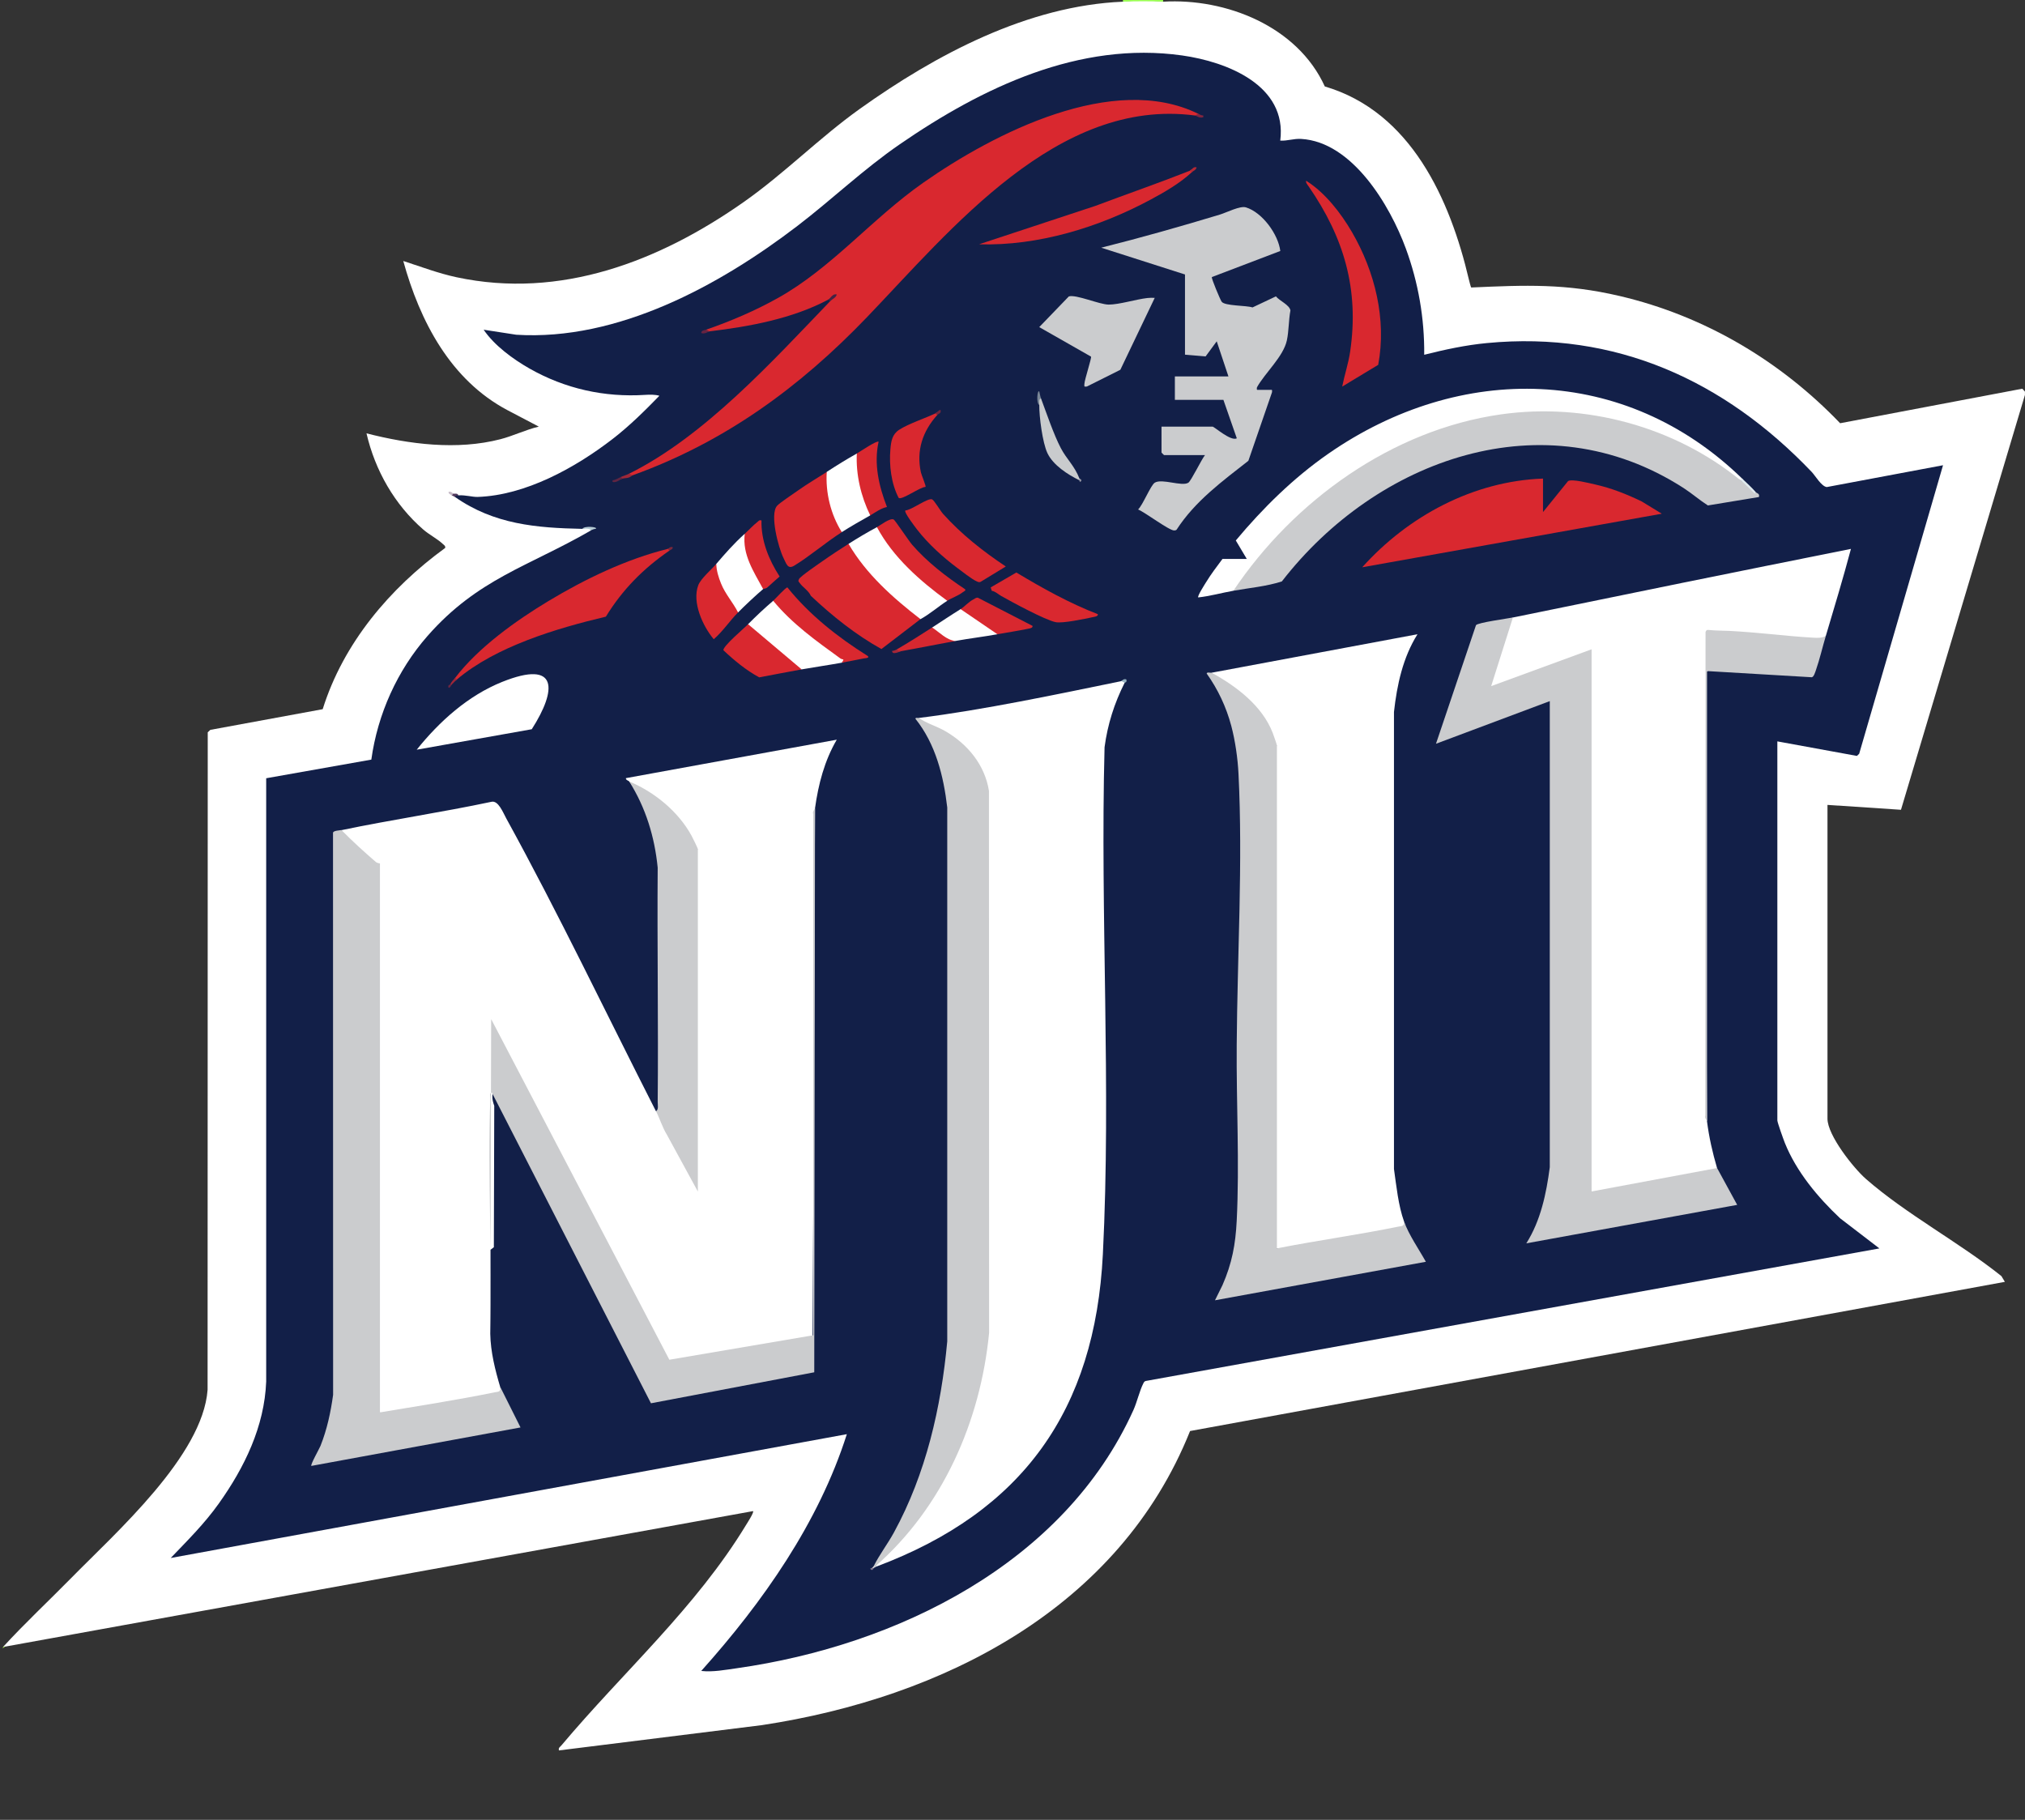
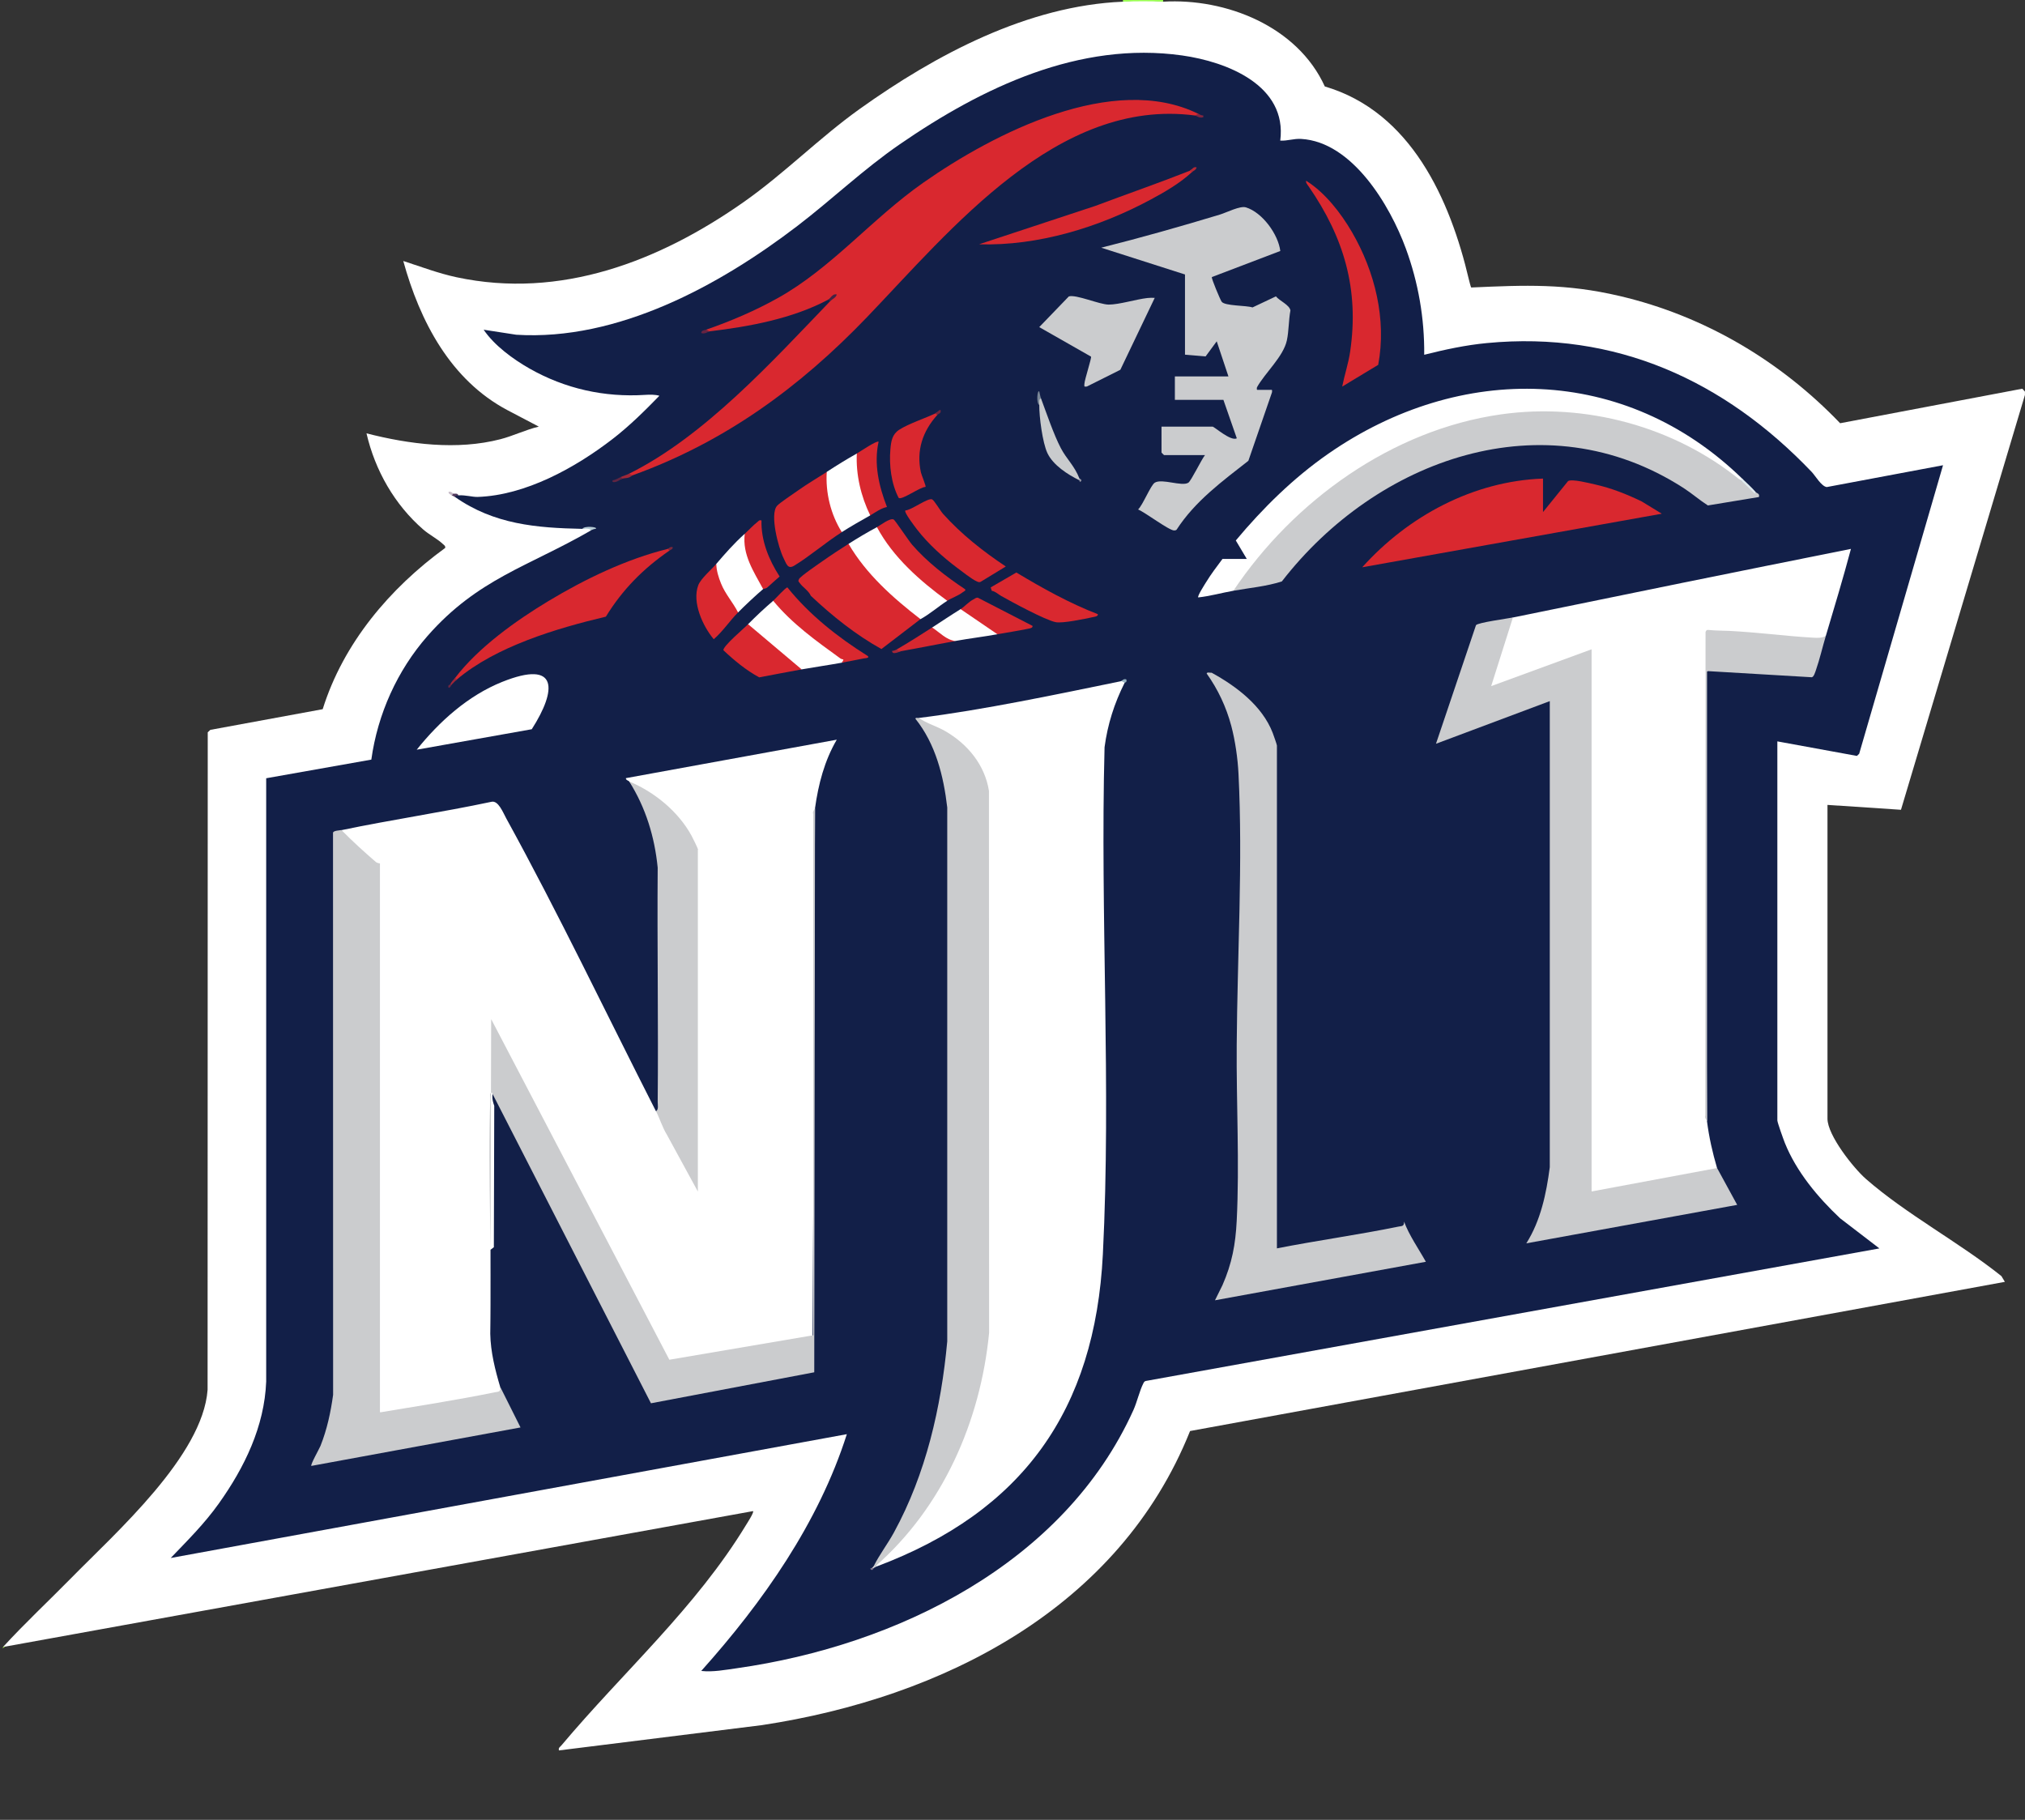
<svg xmlns="http://www.w3.org/2000/svg" id="Layer_1" data-name="Layer 1" viewBox="0 0 406.39 365.23">
  <rect x="0" y="0" width="406.39" height="365.23" fill="#333333" stroke="none" />
  <defs>
    <style>
      .cls-1 {
        fill: #d72830;
      }

      .cls-2 {
        fill: #523a5e;
      }

      .cls-3 {
        fill: #81253f;
      }

      .cls-4 {
        fill: #7c273b;
      }

      .cls-5 {
        fill: #74263d;
      }

      .cls-6 {
        fill: #fff;
      }

      .cls-7 {
        fill: #662442;
      }

      .cls-8 {
        fill: #d8282f;
      }

      .cls-9 {
        fill: #6b2541;
      }

      .cls-10 {
        fill: #c9cbcd;
      }

      .cls-11 {
        fill: #d9282f;
      }

      .cls-12 {
        fill: #95b1c0;
      }

      .cls-13 {
        fill: #a42738;
      }

      .cls-14 {
        fill: #602542;
      }

      .cls-15 {
        fill: #b5cad4;
      }

      .cls-16 {
        fill: #c6bac7;
      }

      .cls-17 {
        fill: #7b8898;
      }

      .cls-18 {
        fill: #121f48;
      }

      .cls-19 {
        fill: #85778e;
      }

      .cls-20 {
        fill: #e1ebee;
      }

      .cls-21 {
        fill: #422344;
      }

      .cls-22 {
        fill: #b9ff60;
      }

      .cls-23 {
        fill: #9394a2;
      }

      .cls-24 {
        fill: #cbccce;
      }

      .cls-25 {
        fill: #9e2738;
      }

      .cls-26 {
        fill: #b32834;
      }

      .cls-27 {
        fill: #fefefe;
      }

      .cls-28 {
        fill: #9bff54;
      }

      .cls-29 {
        fill: #dddbe0;
      }
    </style>
  </defs>
  <path class="cls-6" d="M225.36.34c2.62-.33,5.44-.33,8.06,0,12.62-.75,26.97,4.95,32.45,17.01,17.3,5.1,25.15,22.7,28.91,38.73.06.26.4,1.62.48,1.62,10.87-.49,18.98-.83,29.8,1.71,17.18,4.03,32.35,13.14,44.23,25.53l36.56-6.93.53.58v.67l-24.88,83.26-14.75-.98v62.97c0,3.33,5.21,9.9,7.72,12.1,8.06,7.06,18.75,12.74,27.19,19.5l.69,1.15-163.52,29.94c-14.25,35.6-49.62,53.51-85.9,59.02l-40.76,5.08c-.14-.57.22-.67.5-1.01,12.38-14.74,26.96-27.61,37.05-44.23.25-.41,1.65-2.57,1.41-2.79L1.01,330.47h-.34c4.36-4.75,9.09-9.16,13.61-13.76,8.98-9.15,26.4-24.55,27.38-37.78l.03-131.96.52-.49,22.55-4.15c4.15-13.27,13.48-24.28,24.58-32.36.1-.41-.26-.6-.51-.83-1.06-1-2.72-1.85-3.87-2.85-5.77-5-9.69-11.88-11.41-19.32,8.59,2.2,18.15,3.43,26.87,1.18,2.56-.66,5.12-1.92,7.71-2.53l-6.27-3.29c-11.46-6.06-17.6-17.87-20.93-29.95,3.54,1.15,7.02,2.47,10.68,3.26,20.9,4.47,40.71-3.21,57.61-15.07,8.17-5.73,15.18-12.89,23.29-18.69C187.76,10.99,206.23,1.13,225.36.34Z" />
  <path class="cls-28" d="M233.42,0v.34c-2.55-.11-5.51-.11-8.06,0v-.34h8.06Z" />
  <polygon class="cls-22" points="1.01 330.47 .51 330.81 .67 330.47 1.01 330.47" />
  <path class="cls-18" d="M92.03,99.41c1.41-.08,2.76.35,3.83.32,9.6-.32,19.57-5.84,27.04-11.6,3.4-2.62,6.44-5.63,9.43-8.7-.82-.26-2-.24-2.87-.18-8.14.52-16.05-1.22-23.22-5.3-3.3-1.88-7.05-4.63-9.18-7.78l6.55,1.01c20.35,1.27,40.77-9.87,56.42-21.84,6.99-5.35,13.24-11.36,20.55-16.39,16.5-11.36,35.99-20.74,56.67-17.82,9,1.27,21.1,6,19.68,17.09,1.47.08,2.69-.43,4.2-.34,10.27.6,17.82,13.34,21,21.99,2.51,6.84,3.76,14.04,3.69,21.33,4.12-1.04,8.35-1.95,12.59-2.35,25.86-2.47,47.66,7.52,65.17,25.86.73.76,1.95,2.91,3.03,3.04l23.33-4.38-16.83,57.91-.45.43-15.97-2.92v76.07c0,.4,1.24,3.86,1.51,4.53,2.32,5.77,6.61,10.9,11.08,15.11l7.89,6.05-147.21,26.6c-.29.06-.39.25-.51.49-.74,1.43-1.27,3.77-2,5.38-13.91,30.76-47.46,47.22-79.54,51.78-2.35.33-4.84.81-7.18.55,12.36-13.81,23.54-29.69,29.22-47.52l-135.69,24.85c3.45-3.6,6.77-6.88,9.68-10.97,5.14-7.23,9.13-15.43,9.48-24.44v-121.08s21.1-3.74,21.1-3.74c1.27-9.14,5.2-17.89,11.28-24.82,10.09-11.49,20.29-13.95,32.75-21.15.16-.79-1.09-.55-1.68-.34-9.27-.19-17.7-.91-25.53-6.38-.55-.43.15-.66.67-.34Z" />
  <path class="cls-15" d="M116.88,106.13c.32-.64,3.16-.4,2.69,0-.35.02-.71.17-1.01.34l-.23-.28c-.48-.13-.97-.05-1.45-.06Z" />
  <path class="cls-2" d="M92.03,99.41c-.28.02-.62-.01-.67.34-.2-.14-.49-.2-.67-.34-.44-.44-.26-.56.34-.34.21.05.53-.06.77.07l.24.27Z" />
  <path class="cls-16" d="M91.02,99.07l-.34.34c-.23-.17-.68-.26-.67-.67.54-.22.81.28,1.01.33Z" />
  <path class="cls-6" d="M126.28,156.84c-.1-.16-.72-.27-.67-.67l42.32-7.72c-2.48,4.24-3.69,8.92-4.37,13.77-.12,35.47-.28,70.96-.48,106.47l-28.24,4.81c-.51.11-.91-.09-1.22-.49l-34.39-65.74-.04,11.68c-.51.58-.51,1.57,0,2.98l-.08,28.38-.67.51-.05,16.87c.07,3.67.98,7.26,2.02,10.75l.22,1.25c-7.26,1.85-15.11,3.05-22.68,3.96l-1.72-.17-.67-.32v-109.42l.67-.42c-.19.76-.67.66-1.23.22-2.37-1.86-5.33-4.26-6.49-6.93,9.99-2.09,20.12-3.57,30.1-5.69,1.39-.35,2.34,2.15,2.99,3.33,10.46,19.02,20.16,39.37,30.05,58.78l.88.28c2.09,4.53,4.38,8.95,6.87,13.25l.64,2.58-.67-2.46c0-21.97,0-43.9,0-65.81l.67-.41-.73-.08c-2.2-5.38-6.51-9.48-11.65-12.2l-1.39-1.32Z" />
  <path class="cls-6" d="M225.03,136.69c.45-.18.82-.2.67.34-2.07,4.11-3.42,8.34-4.03,12.93-.89,33.71,1.35,68.18-.34,101.76-1.57,31.31-16.09,51.64-45.34,62.64h-.34c5.91-6.87,11.27-13.17,15.23-21.47s6.07-16.63,6.95-25.42l-.03-108.68c-1.11-6.81-6.52-11.09-12.6-13.47-.42-.32-.87-.71-.81-1.23,12.8-1.58,27.88-4.77,40.64-7.39Z" />
  <path class="cls-6" d="M303.62,123.93c22.59-4.65,45.22-9.25,67.84-13.77-1.56,5.85-3.31,11.66-5.04,17.46l-.79.98c-7.6-.52-15.16-1.01-22.68-1.46v7.33s-.53.4-.53.4c-.11,30.22-.06,60.26.15,90.15.42,3.27,1.1,6.25,2.02,9.4l-.11.7-24.56,4.58-.52-.59-.67-.32v-107.85l.67-.65-.25.81-19.29,7.07c-.61.2-1.02-.33-1.18-.91l4.04-12.74.9-.61Z" />
-   <path class="cls-6" d="M243.16,135.01l41.31-7.72c-2.93,4.65-4.12,10.17-4.72,15.6v91.72c.49,3.42.86,7.3,2.03,10.56.34.97.22,1.49-.37,1.56-7.24,1.38-14.65,2.67-21.99,3.9-.51.09-1.03.08-1.56.06s-1.07-.07-1.6-.15l-.67-.32v-100.19l.67-.42-.72-.1c-1.61-6.17-6.54-10.45-11.97-13.51l-.41-1Z" />
  <path class="cls-24" d="M303.62,123.93l-4.36,13.77,20.15-7.39v108.81l25.19-4.7,4.03,7.39-42.32,7.72c2.88-4.55,4.02-9.98,4.71-15.28v-93.54s-22.84,8.56-22.84,8.56l8.03-23.8c.35-.52,6.3-1.32,7.42-1.55Z" />
  <path class="cls-24" d="M68.52,166.58c2.16,2.21,4.53,4.36,6.89,6.4.33.28.84.28.84.32v110.16c7.66-1.29,15.4-2.47,23.01-4.03.72-.15,1.19,0,1.17-1.01l4.03,8.06-41.98,7.72c-.23-.22,1.6-3.43,1.84-4.03,1.31-3.28,2.05-6.74,2.53-10.24l-.02-112.8c.07-.45,1.33-.47,1.7-.55Z" />
  <path class="cls-24" d="M184.39,144.08c1.59,1.12,3.55,1.64,5.27,2.63,4.5,2.59,7.98,6.77,8.81,12.01l.03,108.79c-1.74,17.79-9.34,35.03-22.84,46.85-.1.16-.21.16-.34,0,1.18-2.38,2.82-4.49,4.09-6.82,6.41-11.73,9.47-25.07,10.69-38.34v-107.14c-.74-6.35-2.33-12.72-6.38-17.8-.01-.31.44-.14.67-.17Z" />
  <path class="cls-24" d="M243.16,135.01c4.96,2.72,10.15,6.63,12.26,12.09.15.39.84,2.35.84,2.52v100.92c8.08-1.59,16.28-2.71,24.35-4.36.72-.15,1.19,0,1.17-1.01.97,2.69,2.98,5.55,4.37,8.06l-42.32,7.73,1.5-3.03c1.92-4.38,2.62-8.18,2.86-12.93.58-11.52-.09-23.6,0-35.28.12-17.75,1.25-36.71.36-54.41-.15-3.08-.66-6.66-1.45-9.63-1-3.77-2.68-7.35-4.94-10.51.09-.36.71-.09,1.01-.17Z" />
  <path class="cls-11" d="M240.48,22.84c.33.38.11.49-.67.34-27.54-3.63-48.95,22.9-65.82,40.48-13.53,14.09-28.51,25.04-47.03,31.73-.66.26-.88.14-.67-.34,15.14-7.54,28.7-22.53,40.3-34.59.7-.85.58-.96-.34-.34-7.25,3.85-15.8,5.41-23.85,6.38-.6.14-.83.03-.67-.34,4.91-1.7,9.8-3.79,14.33-6.32,10.85-6.04,18.91-15.95,29.22-23.17,14.24-9.98,38.18-22.2,55.19-13.83Z" />
  <path class="cls-24" d="M237.79,55.08l-16.79-5.37c7.97-2,15.9-4.25,23.77-6.63,1.4-.42,4.09-1.83,5.28-1.46,3.29,1.02,6.47,5.39,6.89,8.75l-13.75,5.24c-.08.29,1.66,4.49,1.98,4.94.63.88,4.95.72,6.19,1.15l4.7-2.22c.72.9,2.73,1.71,2.91,2.82-.36,1.91-.31,4.14-.71,6-.71,3.29-4.36,6.48-6.01,9.44-.07.63-.02.48.49.5.67.03,1.35-.03,2.03,0,.51.02.57-.13.5.5l-4.74,13.74c-5.26,4.12-10.72,8.12-14.4,13.82-.14.13-.31.16-.5.16-1.03,0-5.84-3.65-7.23-4.21.95-.89,2.54-4.89,3.35-5.38,1.47-.89,5.41.83,6.73.01.56-.35,2.66-4.71,3.35-5.55h-8.23s-.5-.47-.5-.5v-5.21h10.24c.35,0,3.66,3,4.87,2.35l-2.69-7.72h-9.74v-4.7h10.75l-2.35-7.05-2.23,3.03-4.14-.35v-16.12Z" />
  <path class="cls-24" d="M163.56,162.21l-.15,113.2-32.77,6.22-31.91-62.32c-.59-.08-.32.76-.33,1.17-.57,15.61.43,31.55,0,47.19l.17-63.14,35.76,68.36,28.87-4.91v-104.62c-.22-.45.35-1.02.36-1.14Z" />
  <path class="cls-24" d="M349.3,96.39c1.24.84,2.25,1.62,3.02,2.35.24.28.88.27.67,1.01l-10.24,1.69c-1.69-1.08-3.21-2.42-4.9-3.51-27.96-18.01-61.58-5.81-80.6,18.76-3.14,1.01-6.48,1.29-9.72,1.87,0-.32.03-.64.1-.95.49-2.18,5.9-8.06,7.77-10.08,19.76-21.3,48.93-32.07,76.98-21.55,6.2,2.33,12.38,5.54,16.91,10.41Z" />
  <path class="cls-24" d="M126.28,156.84c5.04,2.1,9.84,6.01,12.49,10.86.24.44,1.28,2.51,1.28,2.75v68.68l-6.22-11.41c-.89-1.44-1.43-3.25-2.18-4.71.57-.33.33-1.28.34-1.85.15-15.67-.12-31.35,0-47.02-.61-6.19-2.4-12.04-5.71-17.29Z" />
  <path class="cls-6" d="M349.63,96.05c.45.47.26.64-.34.34-13.26-10.8-31.11-15.63-48.06-13.23-21.87,3.1-41.59,17.32-53.71,35.4-2.34.42-4.67,1.08-7.05,1.34-.24-.22,1.28-2.57,1.54-3,1-1.64,2.18-3.19,3.33-4.73h4.87l-2.2-3.7c5.45-6.52,11.55-12.53,18.55-17.4,26.48-18.4,59.56-17.87,83.07,4.98Z" />
  <path class="cls-11" d="M309.66,96.05v6.72l5.03-6.22c.78-.48,4.27.42,5.39.67,3.33.75,6.3,1.93,9.36,3.4l4.06,2.48-60.12,10.75c9.21-10.27,22.29-17.3,36.27-17.8Z" />
  <path class="cls-11" d="M184.72,124.26l-7.83,6c-5.19-2.89-9.86-6.63-14.17-10.69-.44-1.03-1.66-1.74-2.19-2.52-.25-.36-.43-.34-.17-.85.28-.55,3.95-3.05,4.78-3.63,1.67-1.18,3.43-2.32,5.15-3.42l1.25.77c3.29,5.13,7.81,9.28,12.57,13.01l.62,1.33Z" />
  <path class="cls-24" d="M231.74,59.78l-6.9,14.43-6.71,3.36c-.56.08-.54.03-.51-.5.05-.95,1.5-5.27,1.33-5.5l-10.39-5.92,5.94-6.16c1.47-.44,6.17,1.64,8,1.64,2.12,0,5.47-1.06,7.76-1.32.49-.06.98-.05,1.48-.03Z" />
  <path class="cls-24" d="M366.42,127.62c-.67,2.23-1.24,4.74-2,6.9-.13.37-.42,1.37-.83,1.4l-21.01-1.24v90.34c-.01-.11-.58-.69-.36-1.14l.06-97.05c.16-.38.24-.44.64-.4,1.5.15,2.74.12,4.19.19,5.55.28,11.2,1.04,16.77,1.36.84.05,1.79.09,2.54-.35Z" />
  <path class="cls-11" d="M134.01,110.16c.46-.26.61-.15.34.34-5.25,3.61-9.41,7.81-12.76,13.26-9.86,2.34-22.04,5.96-29.89,12.6-.47.45-.64.26-.34-.34,4.62-6.06,12.17-11.46,18.7-15.39,7.32-4.41,15.64-8.42,23.95-10.47Z" />
  <path class="cls-6" d="M106.73,146.35l-23.1,4.11c4.55-5.68,10.28-10.84,17.13-13.6,11.38-4.57,11,1.61,5.96,9.49Z" />
  <path class="cls-11" d="M269.36,77.58c.47-2.33,1.24-4.62,1.59-6.97,1.86-12.56-1.26-22.96-8.3-33.17-.19-.27-.69-.85-.51-1.16,3.79,2.39,6.93,6.44,9.18,10.3,4.61,7.93,6.98,17.52,5.27,26.64l-7.22,4.36Z" />
  <path class="cls-11" d="M168.94,106.8c-3.22,2.04-6.45,4.85-9.56,6.73-1.29.78-1.55-.35-2.15-1.56-1.01-2.03-2.79-8.74-1.29-10.45.52-.6,3.28-2.42,4.16-3.05,1.88-1.34,3.88-2.51,5.82-3.75l.63.94c-.05,3.49.8,6.97,2.5,10.02l-.11,1.12Z" />
  <path class="cls-6" d="M190.1,120.57c-1.81,1.17-3.47,2.65-5.37,3.69-5.52-4.26-10.89-9.03-14.44-15.11,1.91-1.21,3.71-2.29,5.71-3.36l1.17.71c3.08,5.17,7.59,9.25,12.38,12.82l.56,1.25Z" />
  <path class="cls-11" d="M181.7,102.44c1.18-.03,4.59-2.63,5.38-2.21.44.24,1.64,2.29,2.17,2.89,3.68,4.1,8.02,7.52,12.6,10.57l-5.02,3.06c-.35.19-.59.02-.91-.12-.89-.4-2.87-1.95-3.78-2.63-2.89-2.16-5.87-4.85-8.08-7.71-.37-.48-2.73-3.53-2.36-3.85Z" />
  <path class="cls-8" d="M238.8,34.26c.47-.45.64-.26.34.34-2.33,2.16-5.37,3.93-8.17,5.43-10.35,5.58-22.64,9.36-34.49,9l23.35-7.71c6.3-2.37,12.75-4.6,18.97-7.06Z" />
  <path class="cls-6" d="M155.17,120.57l1.37.57c3.79,4.2,8.4,7.6,13.02,10.77.5.57.01.83-.62,1.09-2.67.48-5.38.87-8.06,1.34l-1.31-.22-9.57-8.08.13-.77c1.68-1.69,3.19-3.11,5.04-4.7Z" />
  <path class="cls-11" d="M220.32,123.26c.08.45-.6.51-.92.58-1.66.35-6.19,1.32-7.57,1.02-2.12-.45-8.69-4-10.88-5.24-.64-.36-1.16-.92-1.92-1.05l-.21-.68,5.15-2.99c5.24,3.15,10.63,6.15,16.34,8.36Z" />
  <path class="cls-11" d="M187.75,82.95c.47-.42.65-.24.34.34-2.95,3.29-4.22,7.13-3.28,11.51.11.51,1.08,2.78.93,2.92-1.08.01-4.73,2.68-5.38,2.22-1.5-2.83-1.95-6.59-1.67-9.77.14-1.63.35-3,1.78-3.93,1.85-1.19,5.17-2.29,7.29-3.29Z" />
  <path class="cls-6" d="M171.96,91.01l.65,1.03c0,3.52.8,6.98,2.22,10.19l-.18,1.2c-1.93,1.09-3.84,2.17-5.71,3.36-2.22-3.51-3.3-7.93-3.02-12.09,2.1-1.36,3.85-2.45,6.05-3.69Z" />
  <path class="cls-11" d="M160.88,134.34c-2.84.5-5.68,1.09-8.52,1.6-2.65-1.44-5.02-3.4-7.19-5.45-.05-.84,4.14-4.38,4.97-5.21l10.75,9.07Z" />
  <path class="cls-11" d="M190.1,120.57c-5.46-3.97-10.89-8.75-14.11-14.78.72-.39,2.65-1.9,3.36-1.53.28.14,3.02,4.27,3.7,5.06,2.97,3.43,6.81,6.4,10.58,8.9.34.27-.19.47-.39.62-.97.75-2.22,1.14-3.14,1.73Z" />
  <path class="cls-6" d="M153.15,118.22c-1.53,1.31-3.6,3.25-5.04,4.7-1.59-.68-3.13-3.52-3.9-5.23-.96-1.65-1.12-3.16-.47-4.51,1.86-2.17,3.51-4.06,5.71-6.05l.61.71c.19,3.37,1.31,6.53,3.36,9.49l-.28.89Z" />
  <path class="cls-11" d="M155.17,120.57c.41-.36,2.49-2.68,2.85-2.68,4.46,5.54,10.11,9.99,16.12,13.76.48.44-.57.45-.84.5-1.45.29-2.92.58-4.37.84.65-.94.21-.49-.3-.86-4.84-3.51-9.63-6.91-13.47-11.57Z" />
  <path class="cls-11" d="M148.11,122.92c-1.7,1.71-3.03,3.78-4.87,5.37-2.22-2.65-4.39-7.43-3.11-10.83.51-1.35,2.7-3.21,3.62-4.28.03,1.34.45,2.69.95,3.92.86,2.15,2.4,3.79,3.42,5.82Z" />
  <path class="cls-11" d="M171.96,91.01c.57-.32,4.04-2.69,4.36-2.35-.98,4.46.07,8.93,1.68,13.09-1.25.26-2.28,1.07-3.36,1.68-1.87-3.84-2.89-8.14-2.69-12.43Z" />
  <path class="cls-11" d="M149.46,107.13c.77-.7,1.74-1.76,2.52-2.35.29-.22.34-.46.84-.33-.11,4.02,1.48,7.93,3.64,11.25-.84.7-1.64,1.48-2.47,2.2-.3.26-.76.25-.84.32-1.88-3.49-4.2-6.89-3.69-11.08Z" />
  <path class="cls-8" d="M192.78,122.25c.75-.46,1.62-1.47,2.58-1.96.29-.15.53-.39.89-.33l10.97,5.65c.08.45-.6.51-.92.58-2.01.42-4.1.73-6.13,1.1-2.27-.49-5.54-2.64-7.37-4.21l-.02-.83Z" />
  <path class="cls-27" d="M192.78,122.25l7.39,5.04c-2.78.5-5.62.84-8.4,1.34-1.8.33-4.65-.89-4.7-2.69,1.88-1.22,3.8-2.51,5.71-3.69Z" />
  <path class="cls-10" d="M216.63,96.05c.18.1.17.21,0,.34-2.35-1.14-5.31-3.05-6.44-5.48-.97-2.08-1.65-7.29-1.62-9.63-.24-.63-.43-1.7.34-1.34,1.1,2.96,2.56,7.27,3.97,9.97,1.17,2.25,2.71,3.48,3.76,6.15Z" />
  <path class="cls-1" d="M187.07,125.94c1.46.93,2.89,2.56,4.7,2.69-3.52.64-7.15,1.39-10.75,2.02-1.01.26-1.34.15-1.01-.34,2.22-1.29,4.9-2.97,7.05-4.37Z" />
  <path class="cls-20" d="M352.32,98.74l-.17.33c-.92-.94-1.84-1.85-2.86-2.68l.34-.34c.98.95,1.76,1.6,2.69,2.69Z" />
  <path class="cls-25" d="M126.96,95.38c-.16.06-.4.33-.73.45-.46.16-.95.12-1.29.23-.56.19-.63.2-.34-.34.54-.24,1.08-.37,1.68-.67l.67.34Z" />
  <path class="cls-17" d="M208.91,79.93l-.28.23c-.12.37-.05.74-.06,1.11-.65-.31-.39-3.17,0-2.69.11.43.18.92.34,1.34Z" />
  <path class="cls-21" d="M166.25,60.12c.33-.17.88-1.29,1.68-1.01-.16.65-.97.96-1.34,1.34l-.34-.34Z" />
  <path class="cls-25" d="M91.69,136.35c-.26.22-.63.67-1.01,1.01-.1.15-.22.15-.34,0,.4-.76.63-.85,1.01-1.34l.34.34Z" />
  <path class="cls-14" d="M124.94,96.05c-.53.17-1.19.89-2.01.67v-.33c.62-.05,1.13-.44,1.68-.67l.34.34Z" />
  <path class="cls-7" d="M141.73,66.16l.67.34c-.23.03-1.01.65-1.68.33.08-.6.62-.53,1.01-.67Z" />
  <path class="cls-13" d="M181.03,130.64c-.45.08-1.95.94-2.01,0,.35-.02.71-.17,1.01-.34l.22.28.79.06Z" />
  <path class="cls-26" d="M238.8,34.26c.35-.14.68-.91,1.34-.67-.08.53-.7.72-1.01,1.01l-.34-.34Z" />
  <path class="cls-3" d="M240.48,22.84c.32.16.64.33,1.01.34v.33c-.72.32-1.42-.3-1.68-.33l.67-.34Z" />
  <path class="cls-5" d="M188.08,83.29l-.34-.34c.18-.09.87-.83,1.01-.67.21.73-.41.71-.67,1.01Z" />
  <path class="cls-12" d="M225.03,136.69c.13-.03.46-.57,1.01-.33.18.63-.29.59-.33.67l-.67-.34Z" />
  <path class="cls-4" d="M134.01,110.16c.19-.05.47-.55,1.01-.33,0,.4-.42.5-.67.67l-.34-.34Z" />
  <path class="cls-9" d="M90.68,137.36c-.18.16-.26.7-.67.67-.19-.63.28-.57.33-.67h.34Z" />
  <path class="cls-29" d="M175.66,314.35h.34c-.14.05-.45.23-.67.34-.1.18-.21.18-.34,0,.1-.12.22-.23.34-.34h.34Z" />
  <path class="cls-23" d="M216.63,96.05c.03.09.56.11.34.5l-.17.17c-.24-.12-.15-.33-.17-.33v-.34Z" />
  <path class="cls-19" d="M175.32,314.69c-.09.04-.1.55-.5.34l-.17-.17c.11-.23.32-.15.33-.17h.34Z" />
</svg>